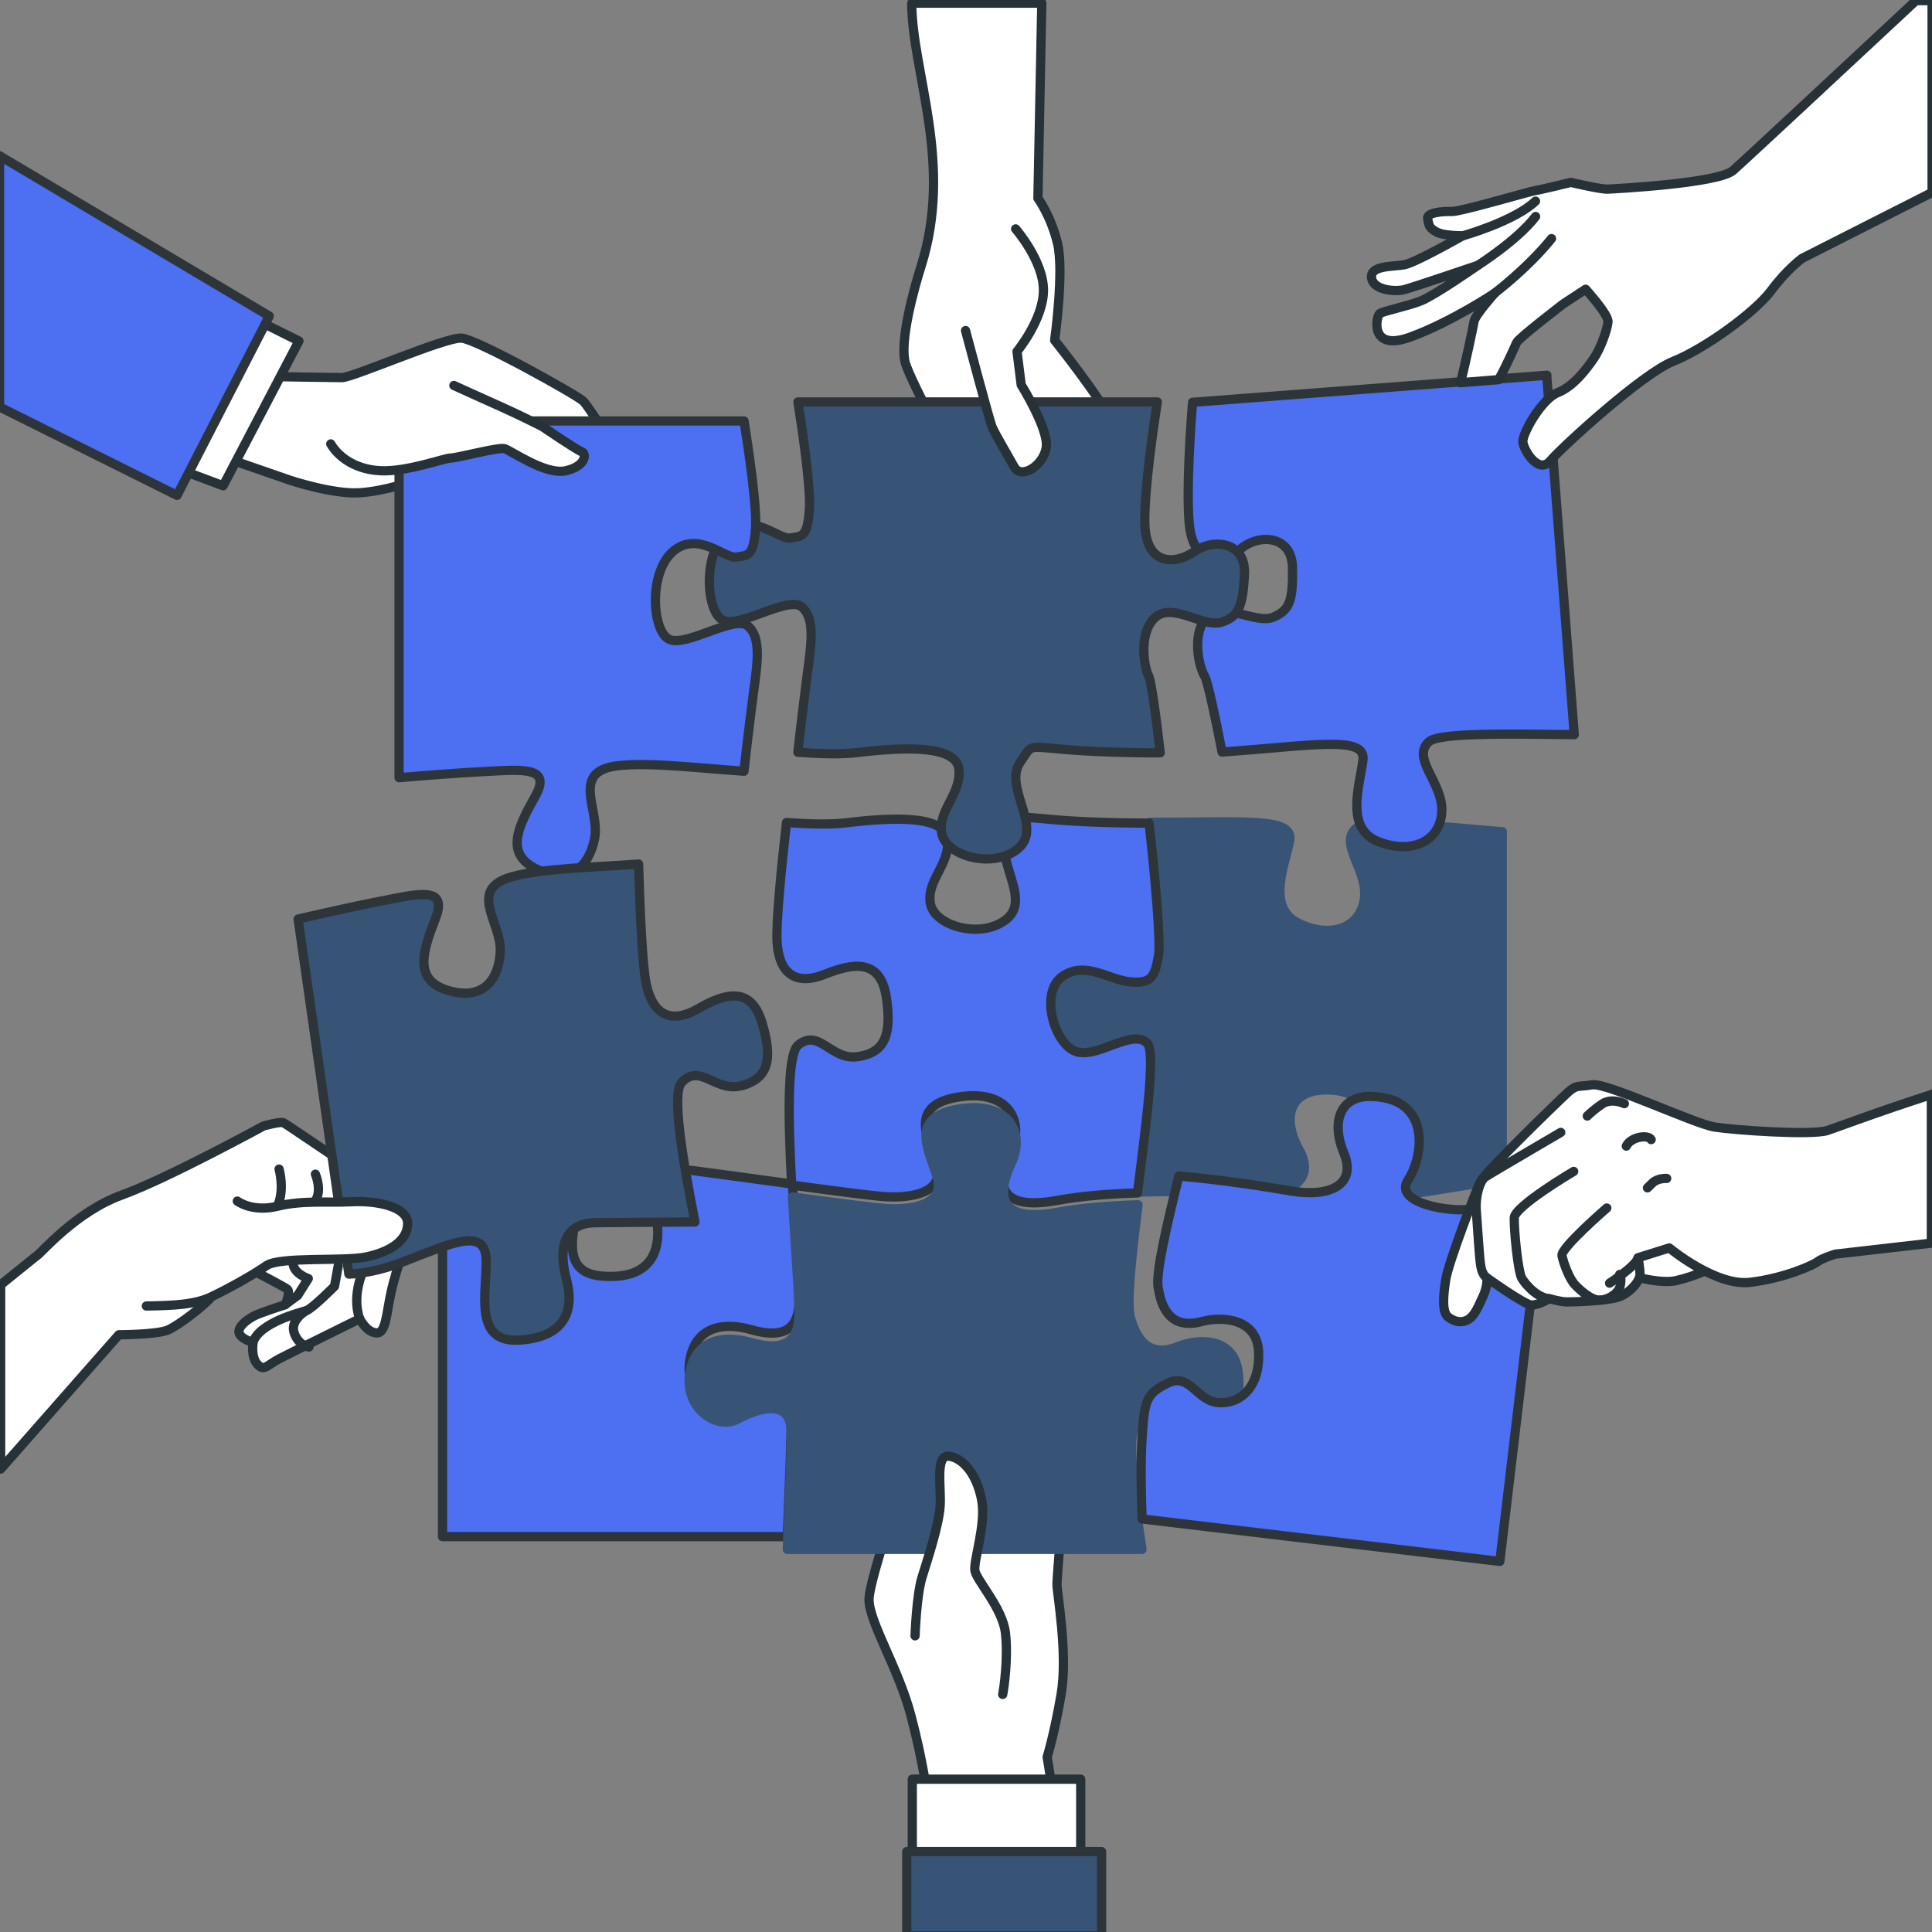
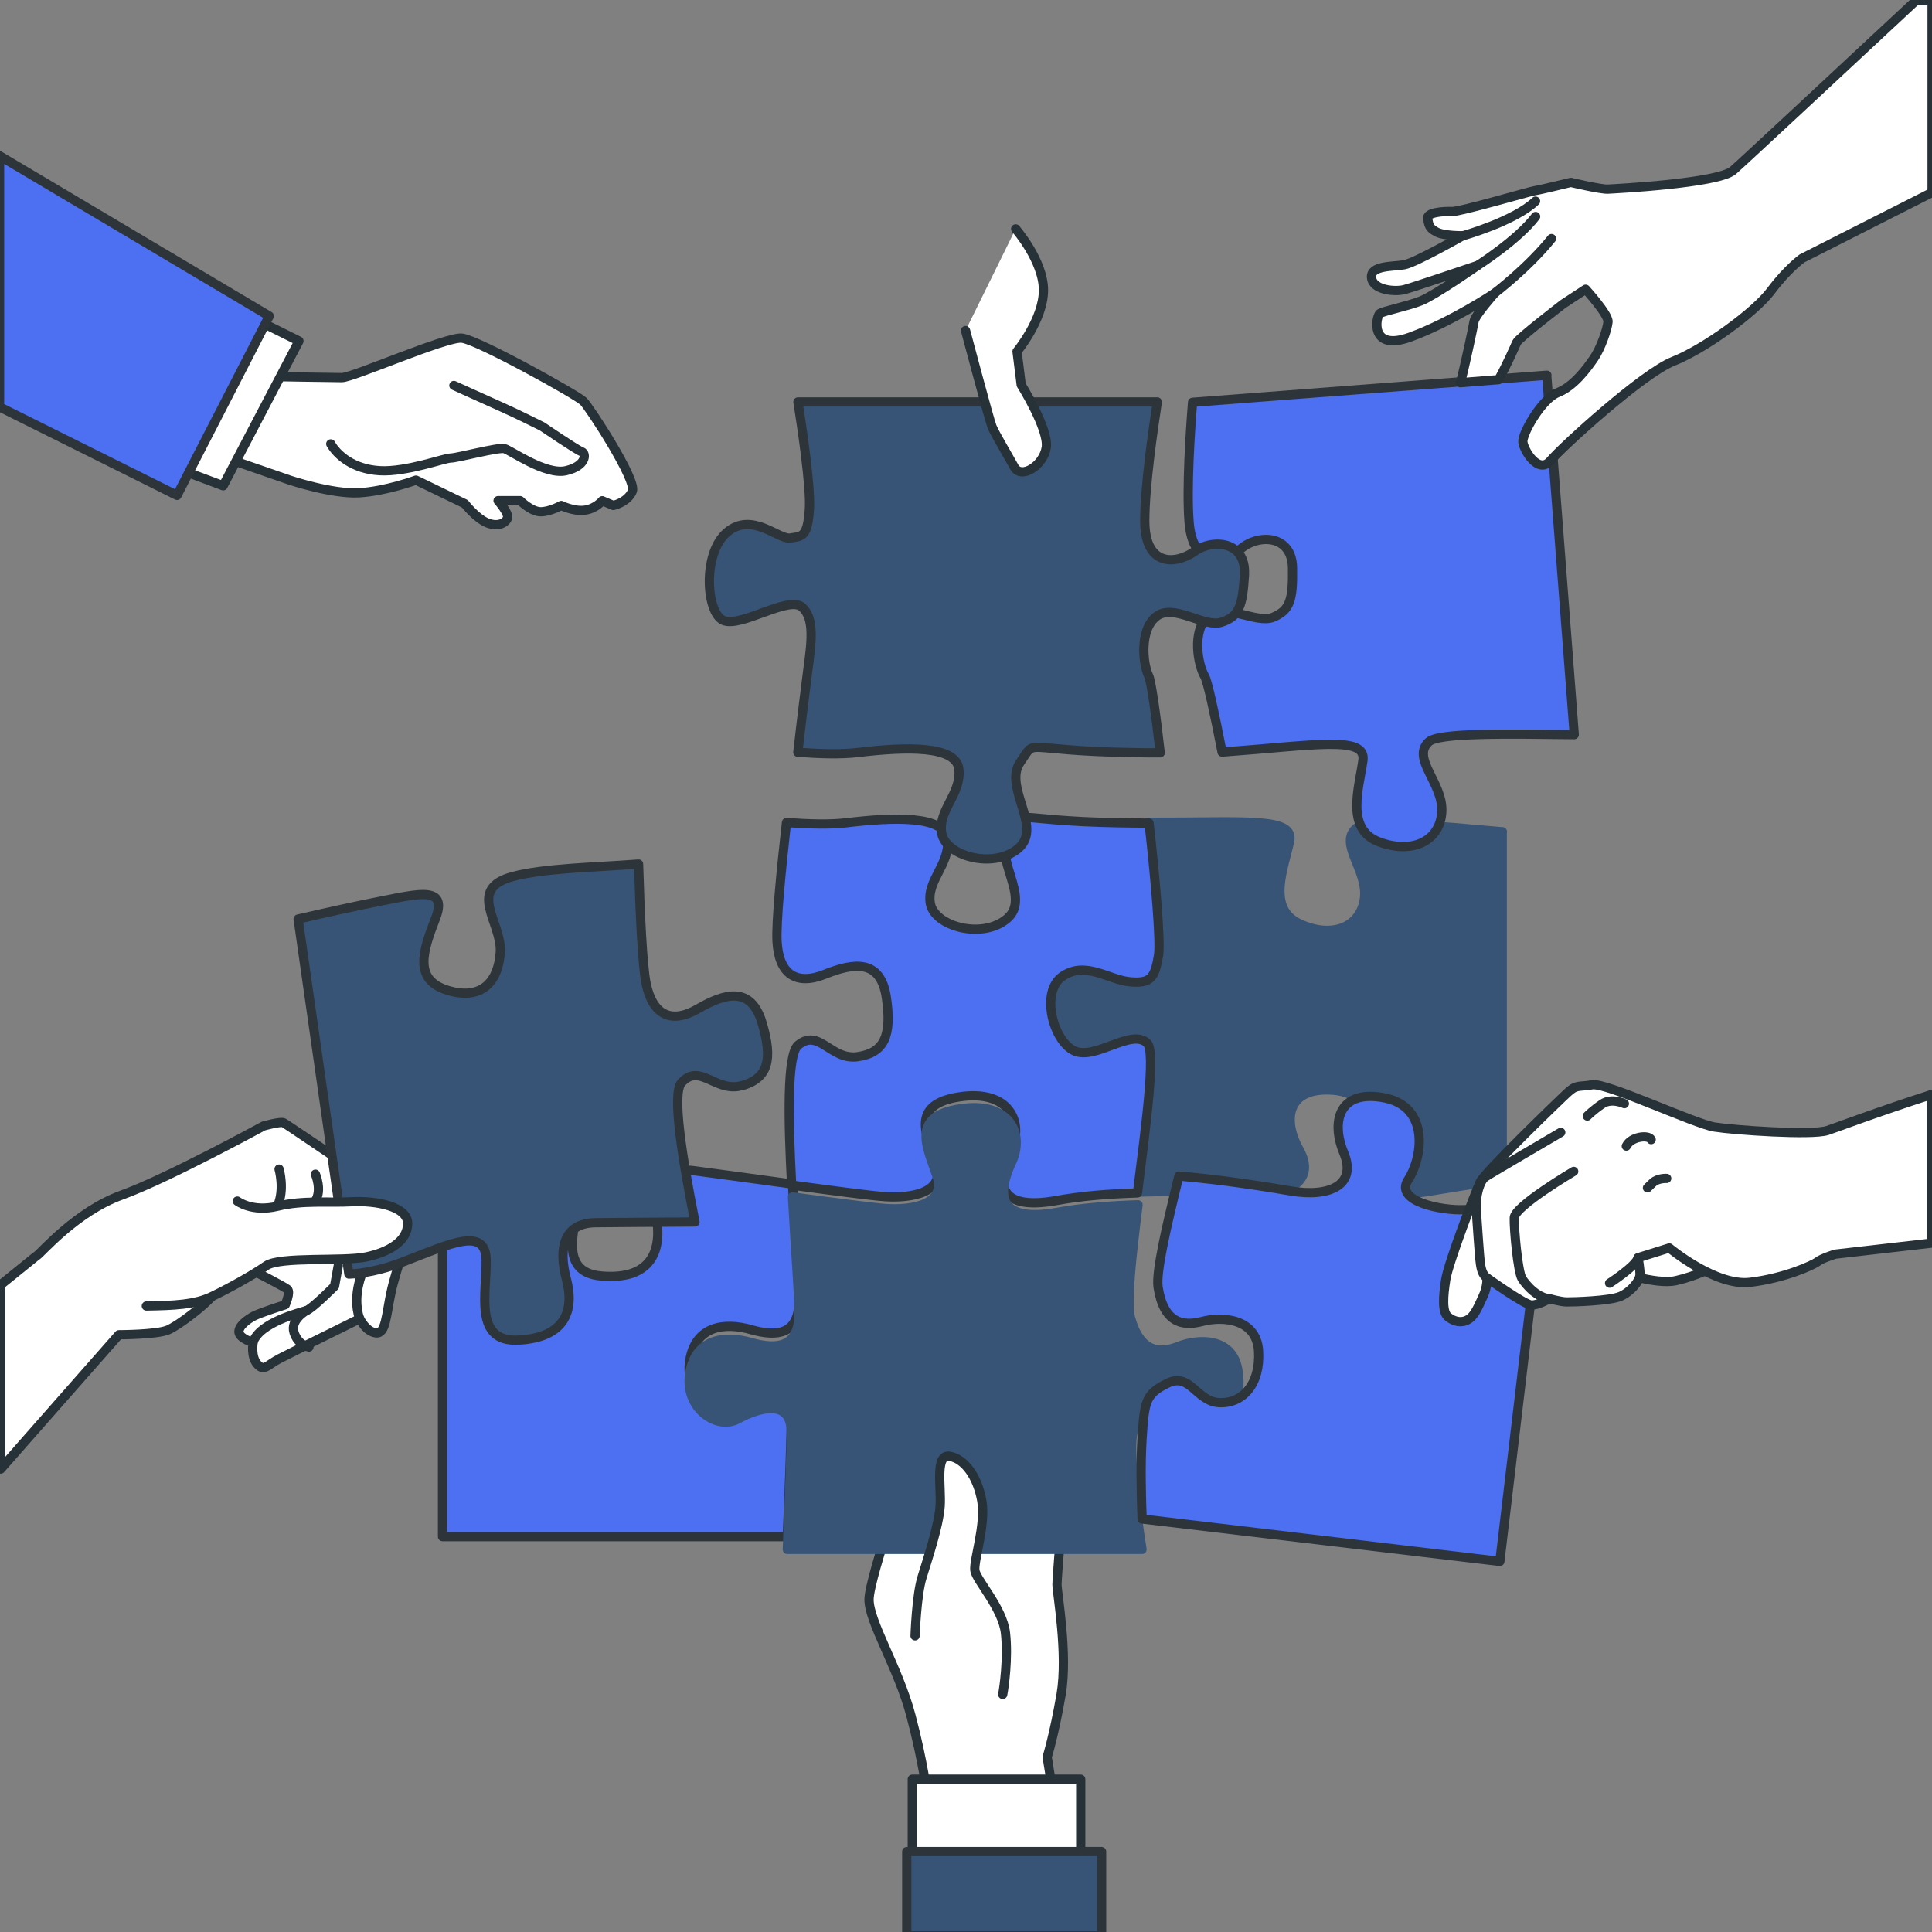
<svg xmlns="http://www.w3.org/2000/svg" viewBox="0 0 209 209">
  <rect x="0" y="0" width="209" height="209" fill="#808080" stroke="none" />
  <defs>
    <style>
      .cls-1, .cls-2, .cls-3, .cls-4, .cls-5 {
        stroke-linecap: round;
        stroke-linejoin: round;
      }

      .cls-1, .cls-4 {
        stroke: #2e353a;
      }

      .cls-1, .cls-5 {
        fill: #375476;
      }

      .cls-2 {
        fill: none;
      }

      .cls-2, .cls-3 {
        stroke: #263238;
      }

      .cls-3 {
        fill: #fff;
      }

      .cls-4 {
        fill: #4d6ff1;
      }

      .cls-5 {
        stroke: #375476;
      }
    </style>
  </defs>
  <g id="Puzzle">
    <g>
      <path class="cls-5" d="M162.51,89.97v37.64c-1.86.29-6.34,1-8.29,1.32-2.49.42-7.67,0-6.43-2.49,1.24-2.49,1.45-8.08-3.52-8.5-4.98-.41-5.6,3.11-3.73,6.43,1.86,3.32-1.04,4.98-5.18,4.77-2.56-.13-7.35-.34-12.24-.18.91-7.31,1.99-15.25,1.05-16.2-1.66-1.66-5.6,1.87-7.88.83-2.28-1.04-3.73-6.43-1.24-8.08,2.49-1.66,4.98.41,7.25.62,2.28.21,2.69-.42,3.11-2.9.24-1.45-.36-8.44-1.03-14.28,10.23.03,15.69-.6,15.13,2.05-.62,2.9-2.49,7.25,1.04,8.91,3.52,1.66,6.63.41,7.05-2.69.41-3.11-2.9-6.01-.83-7.67,1.14-.91,8.58-.2,15.76.43Z" />
      <path class="cls-4" d="M74.62,147.17c-.62,3.73,2.9,6.22,5.18,4.97,2.28-1.24,5.8-2.28,5.8,1.45,0,1.92-.22,7.6-.43,12.64h-37.3v-37.87c1.4.14,3.41.12,6.01-.48,5.39-1.24,9.33-2.49,8.92,1.04-.42,3.53-2.69,8.71,2.28,9.12,4.98.41,6.43-2.28,6.01-5.81-.41-3.52.62-6.01,3.94-5.59,1.68.21,6.24.85,10.7,1.45.32,5.92.79,11.63.7,13.06-.21,3.11-2.28,3.52-5.18,2.69-2.9-.83-6.01-.41-6.63,3.32Z" />
      <path class="cls-4" d="M125.34,103.3c-.42,2.49-.83,3.11-3.11,2.91-2.28-.21-4.77-2.28-7.26-.62s-1.04,7.05,1.25,8.09c2.28,1.04,6.22-2.49,7.88-.83.95.95-.14,8.89-1.05,16.2-3.02.09-6.09.33-8.7.81-6.84,1.25-6.43-2.28-4.98-5.39,1.45-3.11-.21-6.64-5.6-5.81-5.39.83-3.53,4.15-2.49,7.26,1.04,3.11-2.7,3.73-5.6,3.53-1.44-.1-5.69-.66-10.04-1.25-.37-6.92-.53-14.13.7-15.14,2.28-1.87,3.52,1.66,6.43,1.25,2.91-.42,3.73-2.28,3.11-6.43-.62-4.15-3.52-3.74-6.64-2.49-3.11,1.25-4.98,0-5.18-3.52-.12-2.02.44-7.76,1.02-12.89,2.44.17,4.7.24,6.44.03,5.19-.62,10.79-.83,10.99,1.87.21,2.7-2.28,4.36-1.87,6.84.42,2.49,5.6,3.94,8.3,1.66,2.7-2.28-1.66-6.63.21-9.33,1.86-2.7-.21-1.25,12.03-1.04,1.09.02,2.13.03,3.12.03.67,5.84,1.27,12.84,1.03,14.29Z" />
    </g>
  </g>
  <g id="Hand_6" data-name="Hand 6">
    <g>
      <path class="cls-3" d="M100.34,194.42s-.45-3.76-1.81-8.88c-1.36-5.12-4.52-10.09-4.52-12.5s4.97-16.56,5.57-17.47c.6-.9,3.91-6.32,4.82-6.02s1.36,1.66,1.36,1.66c0,0,2.11-2.71,3.31-2.26,1.2.45.9,1.36.9,1.36,0,0,2.41-.3,3.01.75.6,1.05.15,2.41.15,2.41,0,0,2.26,1.51,2.26,3.16s-1.05,13.85-1.05,14.76,1.2,7.53.45,11.9c-.75,4.37-1.51,6.78-1.51,6.78l.75,4.67-13.7-.3Z" />
      <path class="cls-5" d="M130.38,154.13c-2.49.21-3.53-2.9-5.81-1.45-2.28,1.45-2.28,2.28-2.07,6.22.15,2.83.73,6.74,1.04,8.71h-38.37c.21-5.04.43-10.72.43-12.64,0-3.73-3.52-2.69-5.8-1.45-2.28,1.24-5.8-1.24-5.18-4.97.62-3.73,3.73-4.15,6.63-3.32,2.9.83,4.98.41,5.18-2.69.09-1.44-.38-7.15-.7-13.06,4.34.59,8.6,1.14,10.03,1.25,2.9.21,6.63-.42,5.59-3.53-1.04-3.11-2.9-6.43,2.49-7.25,5.39-.83,7.05,2.69,5.59,5.8-1.45,3.11-1.86,6.63,4.98,5.39,2.61-.48,5.67-.71,8.7-.81-.68,5.48-1.26,10.61-.82,12.21,1.04,3.73,3.11,3.94,5.18,3.11,2.07-.83,5.8-1.04,6.43,2.49.62,3.53-1.04,5.81-3.52,6.01Z" />
      <path class="cls-3" d="M98.99,176.96s.15-4.37.75-6.32c.6-1.96,1.81-5.57,1.96-7.68.15-2.11-.6-5.72,1.05-5.42s3.01,2.26,3.46,4.82c.45,2.56-.9,6.47-.75,7.53.15,1.05,3.01,4.07,3.31,6.78.3,2.71-.15,5.87-.3,6.63" />
      <polygon class="cls-3" points="98.69 192.47 116.91 192.47 116.91 201.05 98.69 200.3 98.69 192.47" />
      <rect class="cls-1" x="98.09" y="200.3" width="21.08" height="9.12" />
    </g>
  </g>
  <g id="Hand_5" data-name="Hand 5">
    <g>
      <path class="cls-4" d="M166.8,130.54l-4.55,38.37-38.7-4.59c-.08-1.99-.19-5.94,0-8.77.26-3.93.35-4.76,2.79-5.93,2.44-1.17,3.1,2.04,5.6,2.12,2.49.09,4.41-1.98,4.21-5.56-.2-3.57-3.93-3.8-6.09-3.23-2.16.58-4.19.13-4.78-3.7-.25-1.64.93-6.66,2.25-12.03,4.88.42,9.6,1.19,12.13,1.62,4.1.7,7.17-.61,5.71-4.12-1.46-3.51-.43-6.94,4.46-5.94,4.89,1,4.03,6.53,2.5,8.85-1.53,2.32,3.57,3.35,6.09,3.23,1.97-.09,6.51-.26,8.39-.33Z" />
      <g>
        <path class="cls-3" d="M174.59,137.42s4.46,1.61,6.7,1.12c2.24-.5,4.1-1.5,4.1-1.5l-4.21-3.46-5.05,1.8-1.54,2.05Z" />
        <path class="cls-3" d="M208.93,118.41c-5.79,1.86-10.48,3.64-11.26,3.89-1.72.54-10.05-.04-12.2-.38-2.15-.34-11.7-4.83-13.22-4.57-1.52.26-1.69-.05-2.65.83-.96.88-8.99,8.65-9.47,9.67-.48,1.02-3.44,8.72-3.73,10.56-.29,1.84-.41,3.55.26,4.06.67.52,1.46.7,2.19.26.73-.45,1.12-1.52,1.6-2.54.48-1.02.41-1.95.41-1.95,0,0,4.03,2.88,4.78,2.93.75.06,1.96-.69,1.96-.69,0,0,1.2.35,1.86.36.66.01,4.7-.1,5.85-.61s2.09-1.68,2.1-2.34c.01-.66-.21-1.83-.21-1.83l3.38-1.06s5.02,4.17,8.74,3.72c3.72-.44,6.83-1.86,7.3-2.23s1.92-.82,1.92-.82l10.39-1.19v-16.1Z" />
-         <path class="cls-2" d="M173.82,130.68s-5.03,4.35-4.85,5.16c.18.82.79,2.52,1.44,3.18.65.67,1.64,1.52,2.47,1.62s2.14-.6,2.37-1.47-.04-1.3-.04-1.3" />
        <path class="cls-2" d="M174.12,138.81s2.84-1.84,3.07-2.71" />
        <path class="cls-2" d="M170.24,126.72s-6.38,3.76-6.43,5.01c-.04,1.25.39,5.84.83,6.58,0,0,1.2,1.95,2.95,2.2" />
        <path class="cls-2" d="M168.84,122.5s-7.56,4.42-8.16,4.82c-.6.41-1.09,2.09-.98,3.58.11,1.49.33,4.99.45,5.82.12.84.31,1.21.7,1.53" />
        <path class="cls-2" d="M175.72,119.39s-1.37-.66-2.39.03c-1.02.69-1.62,1.31-1.62,1.31" />
        <path class="cls-2" d="M178.62,123.28c-.26-.55-2.17-.35-2.69.7" />
        <path class="cls-2" d="M180.3,127.48s-.96-.06-1.52.48l-.56.54" />
      </g>
    </g>
  </g>
  <g id="Hand_4" data-name="Hand 4">
    <g>
      <path class="cls-4" d="M167.32,40.6l2.98,38.87c-7.2-.08-14.68-.22-15.74.78-1.94,1.81,1.59,4.45,1.41,7.59-.18,3.13-3.18,4.61-6.82,3.22-3.64-1.38-2.11-5.87-1.71-8.81.36-2.68-5.03-1.64-15.24-.89-.8-4.14-1.58-7.7-1.88-8.2-.72-1.19-1.41-4.88.33-6.47,1.75-1.59,5.26.84,7.08.08,1.81-.76,2.15-1.83,2.09-5.36-.06-3.53-3.61-3.68-5.56-2.07-1.96,1.6-5.25,2.07-5.63-2.9-.28-3.61.13-9.82.38-12.92l38.33-2.93Z" />
      <g>
        <path class="cls-3" d="M207.26.07c-8.14,7.59-18.79,17.51-19.78,18.37-1.62,1.41-12.8,1.98-13.55,2.02-.75.04-4-.73-4-.73,0,0-3.39.83-3.88.89-.49.06-8.06,2.29-8.97,2.26-.91-.03-2.79.08-2.64.79.15.71.13.97.95,1.42.82.45,2.85.41,2.85.41,0,0-5.12,2.92-6.32,3.14s-3.7.05-3.55,1.4c.15,1.35,2.54,1.56,3.58,1.28,1.04-.28,7.93-2.62,7.93-2.62,0,0-4.62,3.23-6.17,3.85-1.55.61-4.05,1.09-4.45,1.37-.4.29-1.17,4.18,3.31,2.54,4.48-1.64,9.14-4.76,9.14-4.76,0,0-2.13,2.38-2.25,3.07-.09.56-.93,4.55-1.47,6.63l4.13-.33c.94-1.7,1.79-3.67,1.95-4.02.2-.46,5.02-4.16,5.02-4.16l2.44-1.6s2.49,2.73,2.42,3.53c-.07.8-.79,2.87-1.52,3.93s-2.14,3.02-3.91,3.72c-1.77.7-3.87,4.48-3.78,5.34.08.86,1.67,3.57,2.98,2.03,1.31-1.54,9.98-9.45,13.3-10.76,3.32-1.31,8.81-5.27,10.57-7.63,1.76-2.36,3.36-3.5,3.36-3.5l14.06-7.13V.07h-1.74Z" />
        <path class="cls-3" d="M161.71,31.69s3.55-2.68,6.13-5.88" />
        <path class="cls-3" d="M159.88,28.7s4.3-2.73,6.24-5.28" />
        <path class="cls-3" d="M158.24,25.51s5.54-1.55,7.87-3.75" />
      </g>
    </g>
  </g>
  <g id="Hand_3" data-name="Hand 3">
    <g>
-       <path class="cls-3" d="M120.86,49.16c-.3-1.36-1.05-2.41-1.05-2.41,0,0,.75.3.15-1.51-.6-1.81-5.87-8.43-5.87-8.43,0,0,1.05-7.53.3-10.54-.75-3.01-2.11-4.82-2.11-4.82l.42-21.11h-14.07c.02,7.45,4.55,17.3,1,28.49-.7,2.2-2.41,8.28-1.66,10.54.75,2.26,5.57,11.44,6.63,12.2,1.05.75,10.69,5.12,12.35,4.97,1.66-.15,1.36-1.81,1.2-2.41l-.15-.6s2.41.6,2.56-.6c.15-1.2-.9-2.11-.9-2.11,0,0,1.51-.3,1.2-1.66Z" />
      <path class="cls-1" d="M134.63,62.13c-.21,3.53-.62,4.56-2.49,5.18-1.86.62-5.18-2.08-7.05-.62-1.86,1.45-1.45,5.18-.83,6.43.26.52.78,4.12,1.25,8.32-1,0-2.04,0-3.12-.03-12.23-.2-10.16-1.65-12.02,1.04-1.87,2.69,2.49,7.04-.21,9.33-2.69,2.28-7.88.83-8.29-1.66-.41-2.49,2.08-4.14,1.87-6.84-.21-2.69-5.8-2.49-10.99-1.87-1.74.21-4.01.14-6.44-.03.43-3.84.88-7.34,1.05-8.67.41-3.11.83-5.81-.62-7.05-1.45-1.24-6.63,2.28-8.5,1.45-1.86-.83-2.28-7.26.41-9.53,2.69-2.28,5.6.83,6.84.62,1.24-.21,1.86,0,2.07-3.11.16-2.42-.81-8.88-1.24-11.61h38.88c-.48,3.08-1.36,9.23-1.36,12.85,0,4.98,3.32,4.77,5.39,3.32,2.07-1.45,5.59-1.04,5.39,2.49Z" />
      <path class="cls-3" d="M104.45,35.76s2.56,9.64,2.86,10.39,1.66,3.01,2.41,4.37c.75,1.36,3.16-.15,3.46-2.11s-2.71-6.78-2.71-6.78l-.45-3.61s2.86-3.46,2.86-6.63-3.01-6.63-3.01-6.63" />
    </g>
  </g>
  <g id="Hand_2" data-name="Hand 2">
    <g>
      <path class="cls-3" d="M29.24,40.73s6.54.12,7.74.12,11.27-4.44,12.98-4.27,12.46,6.15,13.15,6.83c.68.68,5.81,8.54,5.29,9.73-.51,1.2-2.05,1.54-2.05,1.54l-1.2-.51s-.68.85-1.88,1.02c-1.2.17-2.56-.51-2.56-.51,0,0-1.2.68-2.22.68s-2.22-1.2-2.22-1.2h-2.39s1.2,1.37,1.02,1.88c-.17.51-1.02,1.02-2.22.51-1.2-.51-2.39-2.05-2.39-2.05l-5.29-2.56s-3.24,1.2-6.15,1.37c-2.9.17-7.51-1.37-7.51-1.37l-6.44-2.23,4.34-8.99Z" />
-       <path class="cls-4" d="M81.53,74.76c-.18,1.33-.62,4.83-1.05,8.67-4.79-.32-10.23-1-13.67-.59-5.18.62-1.86,4.77-2.49,7.88-.62,3.11-2.69,4.98-6.22,3.32-3.53-1.66-2.08-4.56-.21-7.88,1.87-3.31-1.45-2.9-5.6-2.69-2.73.14-6.72.45-9.12.66v-38.59h37.32c.43,2.73,1.41,9.18,1.24,11.61-.21,3.11-.83,2.9-2.07,3.11-1.24.21-4.15-2.9-6.84-.62-2.69,2.28-2.28,8.7-.41,9.53,1.87.83,7.05-2.69,8.5-1.45,1.45,1.24,1.04,3.94.62,7.05Z" />
      <path class="cls-3" d="M49.1,41.7s3.76,1.71,5.29,2.39c1.54.68,4.27,2.05,4.27,2.05,0,0,3.76,2.56,4.27,2.73.51.17.51,1.54-1.71,2.05s-5.98-2.22-6.66-2.39c-.68-.17-5.12,1.02-5.81,1.02s-4.78,1.54-7.68,1.37c-2.9-.17-4.61-1.71-5.29-2.9" />
      <polygon class="cls-3" points="32.34 36.89 24.14 52.55 18.88 50.58 28.27 34.87 32.34 36.89" />
      <polygon class="cls-4" points="-.05 16.85 -.05 44.02 19.15 53.59 29.13 34.19 -.05 16.85" />
    </g>
  </g>
  <g id="Hand_1" data-name="Hand 1">
    <g>
      <path class="cls-3" d="M44.1,132.38c-.15-1.34-.77-2.4-2.09-3.29-1.33-.9-11-7.46-11.33-7.63-.33-.17-2.18.35-2.18.35,0,0-10.41,5.69-15.33,7.47-4.92,1.78-8.7,6.25-9.16,6.54-.12.07-.59.48-3.94,3.17v19.93l12.79-14.53s4.1,0,5.32-.52c1.22-.53,4.05-2.75,4.69-3.58.64-.83,1.65-1.15,2.87-1.68,1.22-.53,1.98-.98,1.98-.98,0,0,2.99,1.54,3.37,1.84.37.3-.23,1.67-.23,1.67,0,0-2.65.85-3.36,1.21-.72.37-1.73,1.11-1.65,1.78.08.67,1.53,1.11,1.53,1.11,0,0-.27,1.55.47,2.35s1,.1,2.44-.64c1.43-.74,8.63-4.29,8.63-4.29,0,0,.65,1.39,1.74,1.53,1.09.14,1.11-1.95,1.65-4.42.53-2.46,1.96-6.04,1.81-7.39Z" />
      <path class="cls-2" d="M30.19,126.47s.64,2.23-.18,4.02" />
      <path class="cls-2" d="M34.12,127.02s.77,1.77-.04,2.93" />
      <path class="cls-2" d="M38.98,136.58l.45.55s-1.46,2.83-.53,5.52" />
      <path class="cls-2" d="M36.59,136.93l-.4,2.21s-2.42,2.44-3.05,2.64c-.63.2-5.08,1.28-5.78,3.44" />
-       <path class="cls-2" d="M30.85,141.13l1.35-.99,1.15-1.83s-1.63-.52-1.65-1.69" />
      <path class="cls-2" d="M33.14,141.78s-1.77.98-1.33,2.37,1.61,1.57,1.61,1.57" />
      <path class="cls-1" d="M80.27,117.43c-2.82.82-4.54-2.49-6.54-.32-1.08,1.17.1,8.28,1.45,15.08-4.51.04-9.1.05-10.8.08-3.34.06-4.02,2.67-3.11,6.1.91,3.43-.15,6.31-5.13,6.6-4.98.29-3.46-5.16-3.55-8.71-.09-3.55-3.81-1.76-8.97.24-2.49.96-4.48,1.27-5.88,1.33l-5.49-38.41c2.35-.54,6.25-1.42,8.94-1.94,4.08-.79,7.3-1.67,5.92,1.88-1.38,3.55-2.4,6.63,1.32,7.77,3.72,1.14,5.51-1,5.69-4.16.18-3.17-3.7-6.8,1.35-8.15,3.34-.9,8.83-.99,13.61-1.35.15,5.16.41,10.92.81,12.9.71,3.46,2.73,4.43,5.63,2.75,2.9-1.67,5.72-2.49,6.92,1.53,1.2,4.02.65,5.98-2.17,6.8Z" />
      <path class="cls-3" d="M25.67,129.93s1.58,1.23,4.35.56c2.77-.68,5.45-.35,8.04-.49,2.6-.13,6.06.49,6.04,2.38-.02,1.88-2.01,3.07-4.48,3.59s-9.33-.07-10.81.95c-1.48,1.03-4.13,2.5-5.94,3.36-1.81.86-4.07.95-7.04,1" />
    </g>
  </g>
</svg>